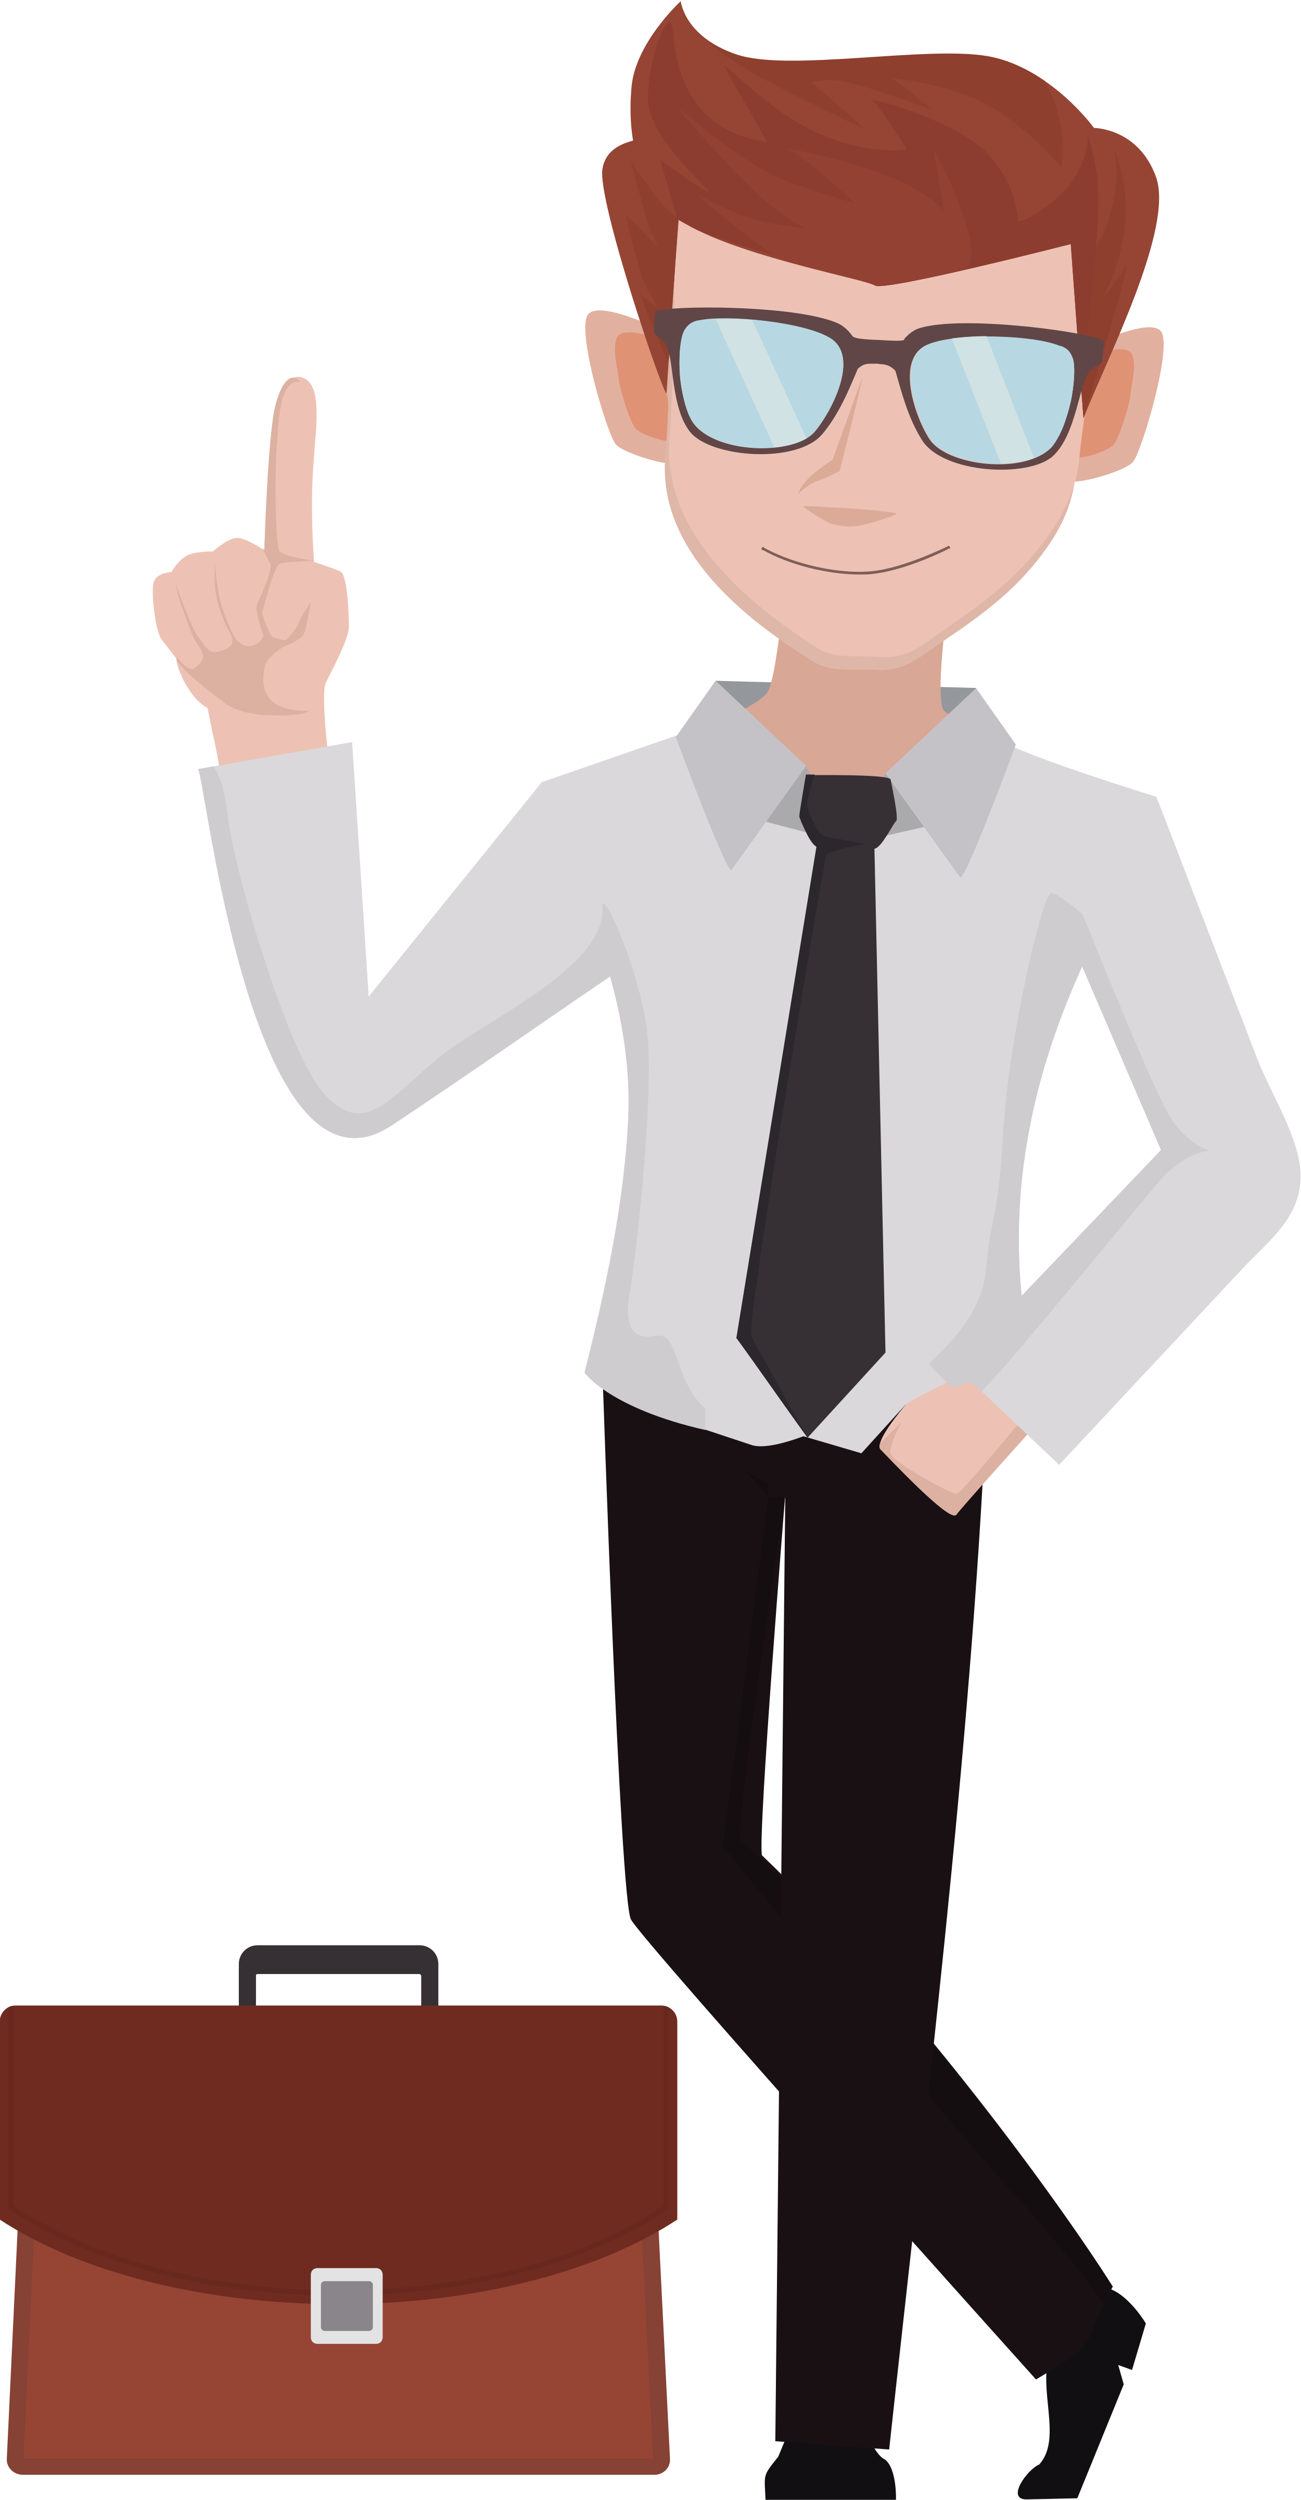
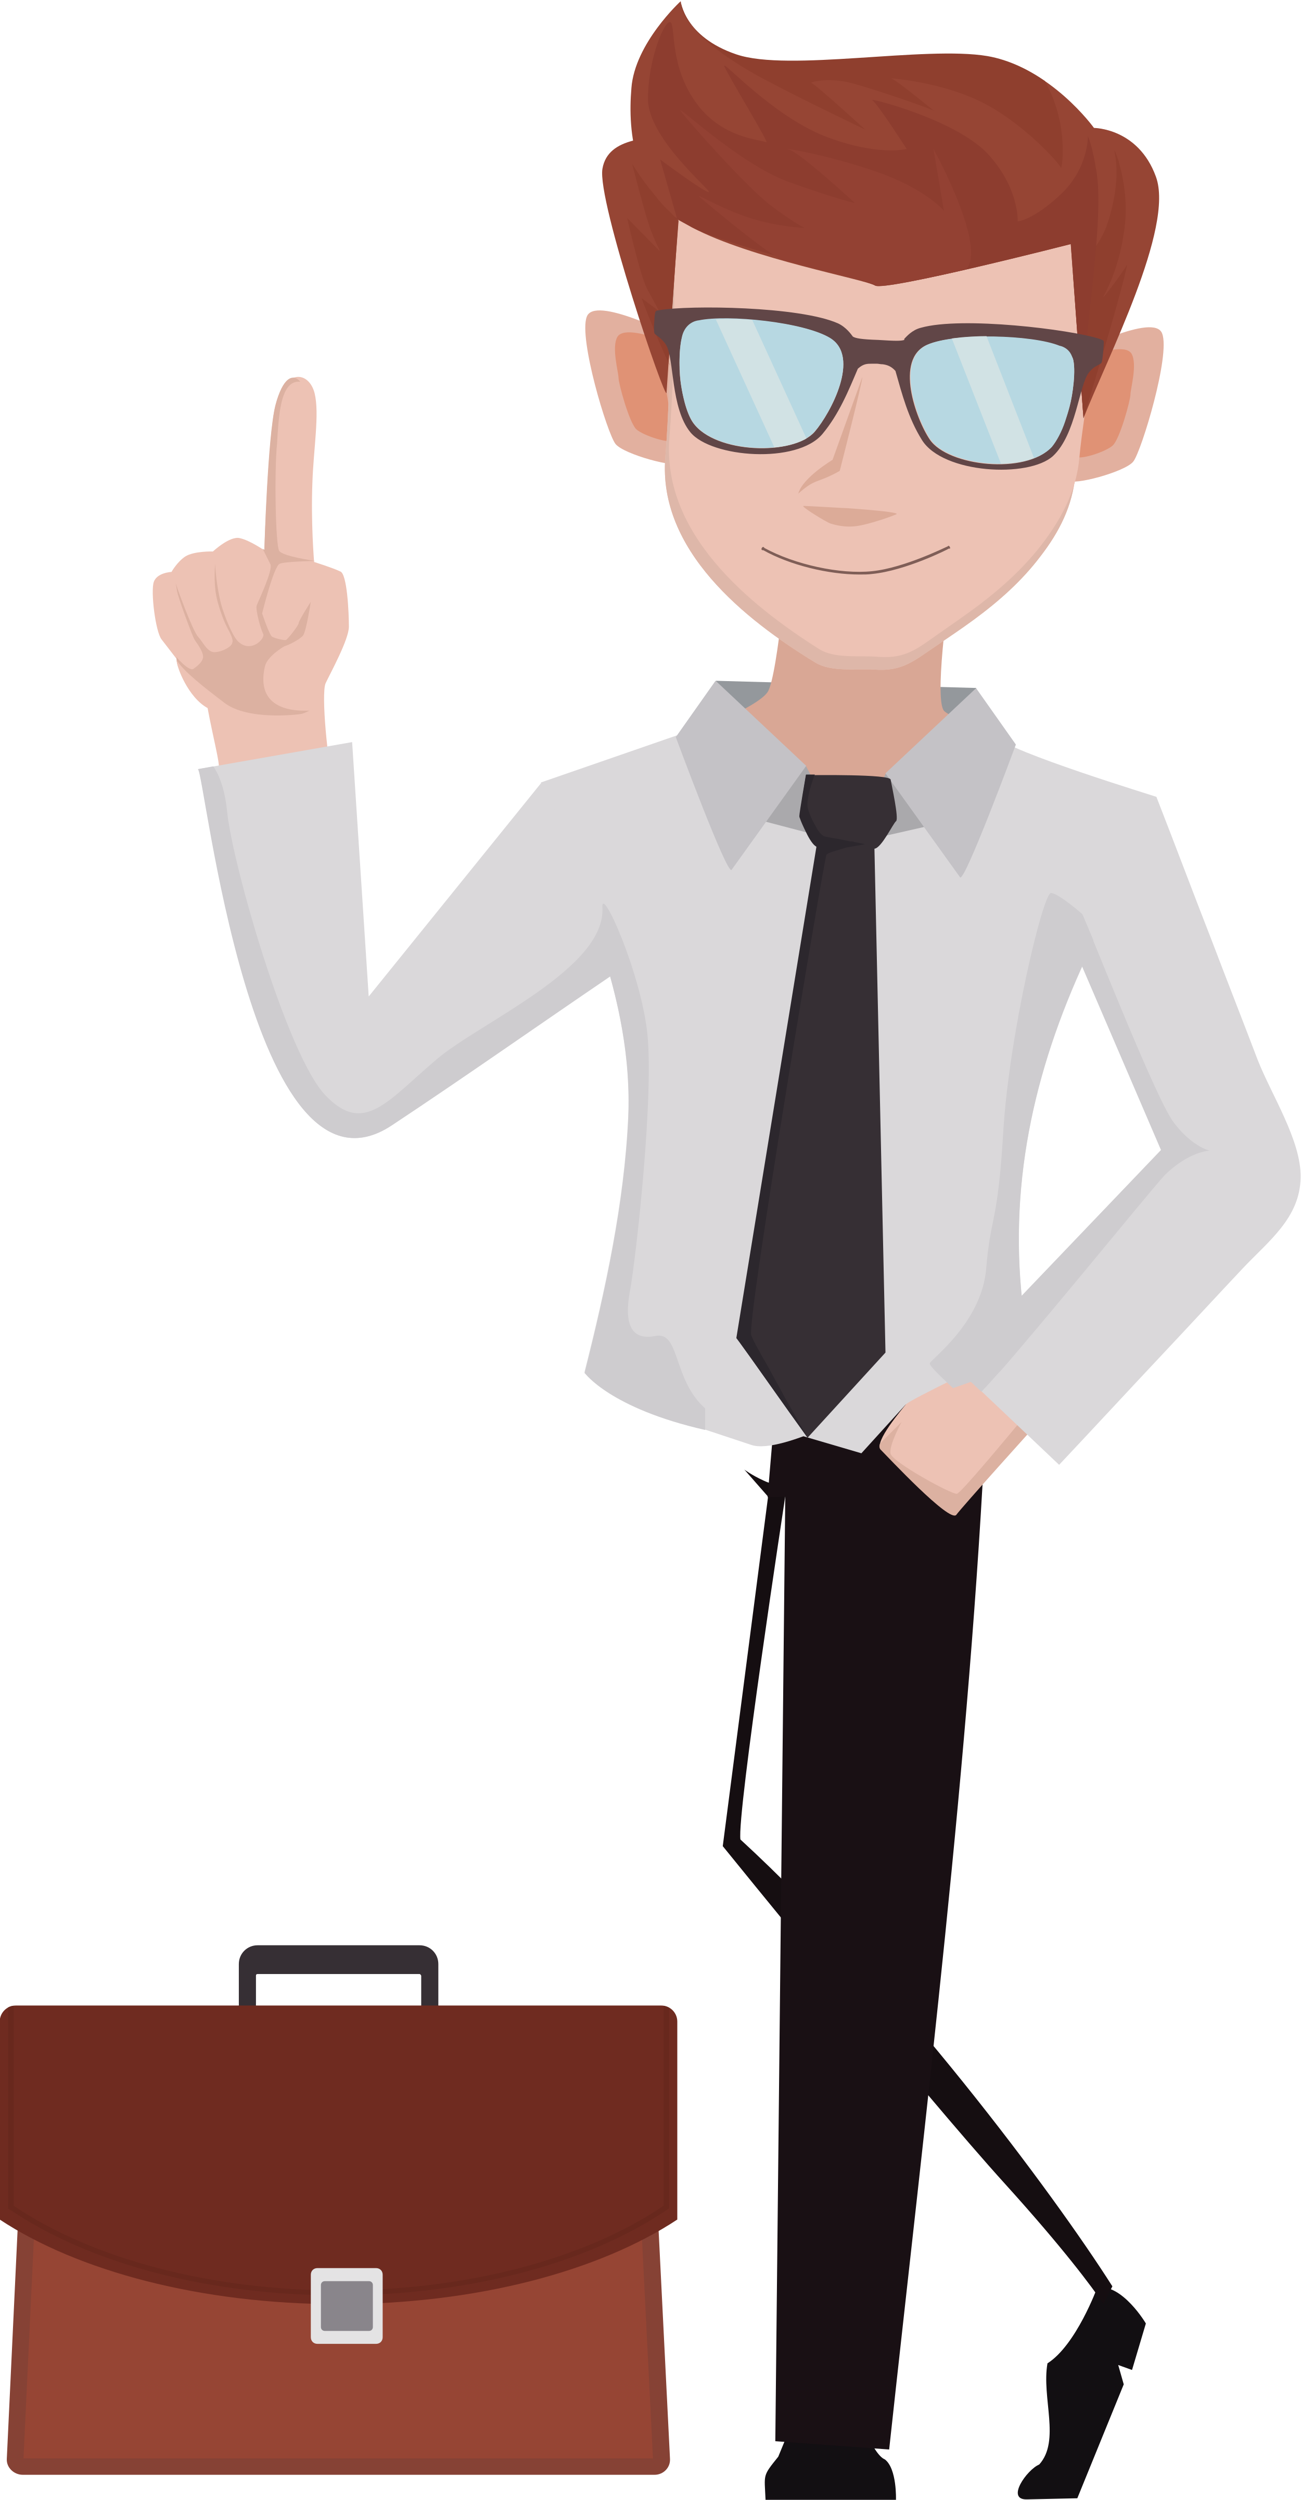
<svg xmlns="http://www.w3.org/2000/svg" version="1.1" id="svg2" xml:space="preserve" width="313.8" height="602.6" viewBox="0 0 313.8 602.6">
  <defs id="defs6">
    <clipPath clipPathUnits="userSpaceOnUse" id="clipPath18">
      <path d="M0 800H800V0H0Z" id="path16" />
    </clipPath>
    <clipPath clipPathUnits="userSpaceOnUse" id="clipPath214">
      <path d="m475.1 497.4c-5.9-2.6-1.9-13.4 0.5-17.1v0c3.2-4.8 17.3-6.4 22-1.4v0c1 1 1.8 2.8 2.4 4.5v0c0.4 1 0.6 1.9 0.8 2.7v0c0.6 2.2 1.2 6.7 0.6 8.8v0c-0.1 0.3-0.2 0.5-0.3 0.7v0c-0.8 1.4-2.1 1.6-2.1 1.6v0c-2.6 1.1-7.8 1.7-12.8 1.7v0c-4.4 0-8.7-0.5-11.1-1.5" id="path212" />
    </clipPath>
    <clipPath clipPathUnits="userSpaceOnUse" id="clipPath226">
      <path d="m433.8 501.6c0 0-1.8 0-2.7-2v0c-0.2-0.3-0.3-0.8-0.4-1.3v0c-0.5-2.2-0.4-5.6-0.2-7.5v0c0.1-1 0.3-2.2 0.6-3.4v0c0.4-1.6 0.9-3.2 1.7-4.2v0c3.9-5.6 18.1-5.9 22-1.6v0c3 3.4 8.3 13.5 2.8 16.9v0c-3.5 2.2-12.2 3.5-18.4 3.5v0c-2.1 0-4-0.2-5.3-0.5" id="path224" />
    </clipPath>
    <clipPath clipPathUnits="userSpaceOnUse" id="clipPath238">
      <path d="m310.1 197c-1.6 0-2.9-1.3-2.9-2.9v0-35.8c14.1-9.3 36.3-15.3 61.3-15.3v0c25 0 47.2 6 61.3 15.3v0 35.8c0 1.6-1.3 2.9-2.9 2.9v0z" id="path236" />
    </clipPath>
    <clipPath clipPathUnits="userSpaceOnUse" id="clipPath250">
      <path d="M0 800H800V0H0Z" id="path248" />
    </clipPath>
  </defs>
  <g id="g10" transform="matrix(1.333,0,0,-1.333,-409.637,746.055)">
    <g id="g12">
      <g id="g14" clip-path="url(#clipPath18)">
        <g id="g20" transform="translate(505.839,146.014)">
          <path d="m0 0c0 0-3.8-10.4-9-13.7-1.1-6.2 2.4-14-1.5-18.3-2.2-0.9-6.2-6.5-2.1-6.3l9 0.2 8.4 20.6-1 3.5 2.5-0.9 2.5 8.4C8.9-6.6 4.5 0.8 0 0" id="path22" fill="#120f12" />
        </g>
        <g id="g24" transform="translate(416.361,310.498)">
-           <path d="m0 0c0 0 3.1-93.9 5.1-97.9 2-3.9 73.3-83.2 73.3-83.2 12.4 7.4 7.6 5.4 13.9 16.8-10.6 16.7-37 52.6-63.5 78-0.7 4.4 4.2 64.8 4.2 64.8L34 1.5 21.2 5Z" id="path26" fill="#191014" />
-         </g>
+           </g>
        <g id="g28" transform="translate(506.984,143.04)">
          <path d="m0 0c0.4 0.9 1 2 1.6 3.2-10.6 16.7-38.9 54.7-67.3 80.8-0.7 4.4 8.1 62 8.1 62l0.1 2c0 0-1.9-0.1-4 0.9-2.2 1-3.5 2-3.5 2l4.3-4.9-8.2-63.2c0 0 36.2-44.7 51.1-61.1C-7.3 10.1-2.1 3.1 0 0" id="path30" fill="#150e11" />
        </g>
        <g id="g32" transform="translate(451.626,123.935)">
          <path d="m0 0-3.5-8.5c-2.9-3.6-2.5-3.1-2.3-7.8l23.6 0c0 0 0.2 5.6-2 7.3-2.3 0.9-5.2 9.2-5.2 9.2z" id="path34" fill="#120f12" />
        </g>
        <g id="g36" transform="translate(468.193,116.735)">
          <path d="m0 0-20.6 1.5 1.8 170.8-3.2-0.1 2 23.6 2.5-1.4 7.6 3.6 27.4-11.9C14.7 126.2 6.5 59.9 0 0" id="path38" fill="#191014" />
        </g>
        <g id="g40" transform="translate(466.697,306.977)">
          <path d="m0 0c-0.8-1-17.9-10.4-23.4-8.6l-18.7 6.2c-6.2 2-11.6 6.9-11.6 6.9 0 0 23.6 6.9 24.5 6.7C-28.1 11 0 0 0 0" id="path42" fill="#dad8da" />
        </g>
        <g id="g44" transform="translate(487.769,426.381)">
          <path d="M0 0C1.7-2.5 28.6-10.7 28.8-10.8 28.2-10.6 17.2-37.5 16-40.1 6.5-60.5 1.8-81.6 4.8-104.4c0.4-2.8 0.9-5.6 1.4-8.3l-22.8-8-8-8.8-50.1 14.7c3.8 15 7.2 30.7 7.9 46.1 0.9 21.4-8.6 40.9-15.8 60.5L-48.5 3.6-3.2 1.4Z" id="path46" fill="#dad8da" />
        </g>
        <g id="g48" transform="translate(489.791,314.903)">
          <path d="m0 0c-1.6-0.5-18-8.4-18.6-9.2-0.6-0.8-5.8-6.8-4.5-8.1 1.3-1.3 12.5-13.3 13.6-11.8 1.1 1.5 14.1 15.9 14.1 15.9z" id="path50" fill="#edc2b4" />
        </g>
        <g id="g52" transform="translate(466.642,297.55)">
          <path d="M0 0C-0.2 0.2-0.3 0.6-0.1 1.1L3.8 5c0 0-2.3-4.2-2-5.7 0.2-1.5 11-7.4 12-7.3 0.7 0.1 8.6 9.6 13 14.9l1-2.8c0 0-13-14.4-14.1-15.9C12.5-13.3 1.3-1.3 0 0" id="path54" fill="#dcb1a1" />
        </g>
        <g id="g56" transform="translate(494.548,404.891)">
          <path d="m0 0 22 10.7c3.4-8.7 6.7-17.5 10.1-26.2 2.7-7.1 5.5-14.2 8.2-21.3 2.5-6.4 7.9-14.6 7.8-21.3-0.1-7.4-5.9-11.6-10.5-16.5-4.8-5.1-9.6-10.3-14.4-15.4-6.3-6.7-12.5-13.4-18.8-20.1l-18.9 17.9 37.4 39.1z" id="path58" fill="#dad8da" />
        </g>
        <g id="g60" transform="translate(499.595,494.955)">
          <path d="M0 0C2.6 1.1 16.6 8.3 18 4.4 19.5 0.5 14.3-16.7 12.8-18.7 11.4-20.6 1.6-23.2 1.1-22.1 0.6-20.9 0 0 0 0" id="path62" fill="#e2b09f" />
        </g>
        <g id="g64" transform="translate(504.949,495.522)">
          <path d="m0 0c1.1 0.3 6 2 7.1 0.2 1.1-1.9-0.2-6.4-0.2-7.4 0-1-1.9-8-3.2-9.2-1.3-1.2-6.4-2.8-6.7-1.9C-3.3-17.4 0 0 0 0" id="path66" fill="#e09275" />
        </g>
        <g id="g68" transform="translate(431.476,498.001)">
          <path d="m0 0c-2.6 1.1-16.6 8.3-18 4.4-1.5-3.9 3.7-21.1 5.2-23 1.5-1.9 11.2-4.5 11.7-3.4C-0.6-20.9 0 0 0 0" id="path70" fill="#e2b09f" />
        </g>
        <g id="g72" transform="translate(426.121,498.569)">
          <path d="m0 0c-1.1 0.3-6 2-7.1 0.2-1.1-1.9 0.2-6.4 0.2-7.4 0-1 1.9-8 3.2-9.3 1.3-1.2 6.4-2.8 6.7-1.9C3.3-17.4 0 0 0 0" id="path74" fill="#e09275" />
        </g>
        <g id="g76" transform="translate(442.15,423.773)">
          <path d="m0 0c-0.1 0.4-5.4 6-5.3 6.2 0.1 0.2 0 6.6 0 6.6L41.8 11.5 40.8 1.3Z" id="path78" fill="#94989c" />
        </g>
        <g id="g80" transform="translate(479.706,456.848)">
          <path d="m0 0c-1-6.2-3.4-24.2-1.5-25.8 1.9-1.6 12.8-6 12.8-6 0 0-24.6-17.2-29.5-17.8-4.9-0.6-29.9 19.5-29.9 19.5 0 0 12.7 4.9 14.6 7.8 1.9 2.9 3.9 27.3 3.9 27.3z" id="path82" fill="#d9a795" />
        </g>
        <g id="g84" transform="translate(428.683,525.3)">
          <path d="m0 0c-0.3-16 0.3-32.4-1-48.4-1.3-16.7 14.3-29.2 27.1-37 2.9-1.8 7.3-1.1 10.7-1.3 5.1-0.4 7.2 1.6 11.1 4.2 2.3 1.6 4.6 3.1 6.9 4.8 4.5 3.3 8.7 7 12.1 11.5 3.4 4.4 5.8 9.1 6.3 14.7 0.4 4.3 1.2 8.6 1.7 12.8l2.5 35.9z" id="path86" fill="#edc2b4" />
        </g>
        <g id="g88" transform="translate(428.683,525.3)">
          <path d="m0 0c-0.3-16 0.3-32.4-1-48.4-1.3-16.7 14.3-29.2 27.1-37 2.9-1.8 7.3-1.1 10.7-1.3 5.1-0.4 7.2 1.6 11.1 4.2 2.3 1.6 4.6 3.1 6.9 4.8 4.5 3.3 8.7 7 12.1 11.5 3.4 4.4 5.8 9.1 6.3 14.7 0.4 4.3 1.2 8.6 1.7 12.8l2.5 35.9z" id="path90" fill="#deb7a9" />
        </g>
        <g id="g92" transform="translate(429.421,530.105)">
          <path d="m0 0c-0.3-16.5 0.3-33.3-1-49.7-1.3-17.2 14.3-30 27.1-38.1 2.9-1.8 7.3-1.1 10.7-1.4 5.1-0.4 7.2 1.6 11.1 4.3 2.3 1.6 4.6 3.2 6.9 4.9 4.5 3.4 8.7 7.2 12.1 11.8 3.4 4.6 5.8 9.4 6.3 15.1 0.4 4.4 1.2 8.8 1.7 13.2l2.5 36.9z" id="path94" fill="#edc2b4" />
        </g>
        <g id="g96" transform="translate(431.113,535.362)">
          <path d="m0 0c-6-0.6-13.8-0.3-14.8-6.2-1-5.8 11.5-42.4 11.6-40.5C-3.1-44.7 0 0 0 0" id="path98" fill="#964534" />
        </g>
        <g id="g100" transform="translate(428.285,494.161)">
-           <path d="m0 0c0.4 6.3 1.1 16.8 1.8 25.6l-0.3 0.7c0 0-2.5 2.5-4.6 5-2.1 2.5-3.8 5.3-3.8 5.3 0 0 1.9-7.5 3-10.9 1.1-3.4 2.5-5.4 1.8-4.7-0.7 0.7-5.7 5.8-5.7 5.8 0 0 2.3-10.3 3.6-12.8 1.3-2.4 2.3-4.2 2.1-4-0.2 0.2-3.1 2.3-3.1 2.3 0 0 2.9-7.7 5.2-12.3" id="path102" fill="#8f3f2e" />
+           <path d="m0 0c0.4 6.3 1.1 16.8 1.8 25.6c0 0-2.5 2.5-4.6 5-2.1 2.5-3.8 5.3-3.8 5.3 0 0 1.9-7.5 3-10.9 1.1-3.4 2.5-5.4 1.8-4.7-0.7 0.7-5.7 5.8-5.7 5.8 0 0 2.3-10.3 3.6-12.8 1.3-2.4 2.3-4.2 2.1-4-0.2 0.2-3.1 2.3-3.1 2.3 0 0 2.9-7.7 5.2-12.3" id="path102" fill="#8f3f2e" />
        </g>
        <g id="g104" transform="translate(503.354,484.047)">
          <path d="m0 0-2.3 31.5c0 0-33.6-8.6-35.4-7.5-1.8 1.1-22.6 4.9-33.1 10.5-10.5 5.7-11.7 17-11 25.2 0.6 8.1 8.9 15.7 8.9 15.7 0 0 0.6-6.5 10.1-9.7 9.4-3.2 34.1 1.6 45.4-0.3C-6 63.5 1.9 52.5 1.9 52.5c0 0 8 0 11.2-8.8C16.5 34.5 4.2 10.7 0 0" id="path106" fill="#964534" />
        </g>
        <g id="g108" transform="translate(503.354,484.047)">
          <path d="m0 0-1.9 26.4c2.6 2.4 5.2 5.5 6.3 9 2.6 8 1.2 12.5 1.2 13 0 0.5 2.7-6.2 1.9-13.4C6.7 27.7 4.2 23.1 3.6 22 3 20.9 7.6 27 7.8 27.7 8.1 28.3 7.5 25.7 5.8 19.6 4.1 13.5 0 0 0 0" id="path110" fill="#8f3f2e" />
        </g>
        <g id="g112" transform="translate(430.465,559.541)">
          <path d="m0 0c0 0 0.6-6.5 10.1-9.7 9.4-3.2 34.1 1.6 45.4-0.3 4-0.7 7.5-2.5 10.4-4.5 0.4-0.7 0.7-1.4 1.1-2.2 3.2-7.4 1.9-14.1 1.8-13.5-0.1 0.6-7 8.4-14.8 12.1-7.8 3.7-16.7 4.1-16 4.1 0.7 0 8.4-6.4 8-6-0.4 0.4-11.1 4.1-15.4 5.2-4.3 1-7.5 0-6.9-0.1 0.6-0.1 9.7-8.4 9.7-8.4 0 0-12.3 5.9-17.3 8.6C13.5-13.4 0.1-6.3 0 0" id="path114" fill="#8f3f2e" />
        </g>
        <g id="g116" transform="translate(503.354,484.047)">
          <path d="m0 0-2.3 31.5c0 0-33.6-8.6-35.4-7.5-1.8 1.1-27.5 7.5-33.1 10.5-5.6 3-2.2 1.4-2.8 1.8l-3 10.5c0 0 7.9-5.9 8.8-5.9 0.8 0-11.1 9.7-11 16.9 0 7.2 3.1 14.5 4.1 13.8 0.9-0.8-0.2-7.8 4.5-14.4 4.7-6.7 12-6.8 12.8-7.3 0.8-0.5-7.3 12.7-7.6 13.8-0.3 1.1 8.6-8.9 18.2-12.7 9.6-3.7 14.8-2.3 14.8-2.3 0 0-5.2 8.1-6.2 8.8-1 0.6 14.9-3.4 20.8-9.6 5.8-6.2 5.5-12.3 5.5-12.3 0 0 2.8 0.2 7.8 4.9 5 4.7 4.9 10.5 4.9 10.5 0 0 0.8-1.5 1.6-6.7C3.9 34.1-0.8 11.3 0 0" id="path118" fill="#8d3d2f" />
        </g>
        <g id="g120" transform="translate(482.106,510.959)">
          <path d="m0 0c-6.5-1.5-12.8-2.8-15.3-2.9-0.6 0-1 0.1-1.1 0.1-0.6 0.4-3.2 1-6.8 1.9l0 0 0 0 0 0 0 0c-0.8 0.2-7.7 2-9.9 2.6l0 0c-2.3 0.6-13.8 10.3-15 11.3-1.2 1.1 2.7-1.5 8.1-3.4 5.4-1.9 10.8-2.1 10.8-2.1 0 0-2.1 1-6.3 4.2-4.2 3.2-14.8 15.1-16.1 16.9-1.3 1.8 10.4-9.4 19.3-12.7 8.9-3.2 12.2-3.9 12.2-3.9 0 0-10.1 9.3-12 9.7-1.9 0.5 7.3-1 16.1-4.1 8.8-3.1 12-7 12-7L-5.9 21.8C-5.9 21.8 3.9 4.1 0 0" id="path122" fill="#934133" />
        </g>
        <g id="g124" transform="translate(501.428,494.91)">
          <path d="m0 0c0.6-2 0-6.6-0.6-8.8-0.6-2.2-1.8-5.6-3.3-7.3-4.6-5-18.7-3.5-22 1.4-2.5 3.7-6.4 14.5-0.5 17.1 5 2.2 19 1.8 23.9-0.2 0 0 1.8-0.3 2.5-2.3m-67.6 6.7c5.1 1.3 19-0.1 23.7-3 5.5-3.4 0.1-13.5-2.8-16.9-3.8-4.4-18-4-22 1.6-1.3 1.8-2 5.4-2.3 7.6-0.3 2.3-0.3 6.8 0.6 8.8 0.9 1.9 2.7 2 2.7 2m37.2-3.4c-0.6-0.2-1.6-0.2-4.7 0-3.1 0.1-4.1 0.3-4.6 0.6-0.3 0.4-1.2 1.7-2.7 2.4-7 3.1-26.9 3.3-32.2 2.4-0.7-0.1-0.8-0.1-0.9-0.6-0.1-0.5-0.3-3.2-0.1-3.6 0.2-0.4 1.2-0.7 2.1-2.1 1.5-2.5 0.8-11.4 4.4-15.8 3.8-4.6 19.3-5.8 23.9-0.3 3 3.6 4.7 7.8 6.4 11.8 1 0.9 1.7 0.9 2.5 0.9 0.4 0 0.8 0 1 0 0.2 0 0.6-0.1 1-0.1 0.7-0.1 1.5-0.3 2.3-1.2 1.2-4.2 2.3-8.5 4.8-12.5 3.8-6.1 19.3-6.9 23.7-2.9 4.2 3.9 4.7 12.8 6.5 15.1 1 1.3 2.1 1.4 2.3 1.8 0.2 0.4 0.4 3.1 0.4 3.6 0 0.5-0.1 0.4-0.8 0.7-5.2 1.7-24.9 4.1-32.3 2-1.6-0.4-2.6-1.6-3-2" id="path126" fill="#614647" />
        </g>
        <g id="g128" transform="translate(475.635,480.257)">
          <path d="m0 0c-2.5 3.7-6.4 14.5-0.5 17.1 5 2.2 19 1.8 23.9-0.2 0 0 1.4-0.2 2.1-1.6 0.1-0.2 0.2-0.5 0.3-0.7C26.4 12.6 25.8 8.1 25.2 5.9 25 5.1 24.7 4.1 24.4 3.2 23.8 1.4 22.9-0.3 22-1.4 17.3-6.4 3.2-4.8 0 0" id="path130" fill="#b7d8e2" />
        </g>
        <g id="g132" transform="translate(457.532,498.551)">
          <path d="m0 0c5.5-3.4 0.1-13.5-2.8-16.9-3.8-4.4-18-4-22 1.6-0.7 1-1.3 2.6-1.7 4.3-0.3 1.2-0.5 2.4-0.6 3.4-0.2 1.9-0.3 5.3 0.2 7.5 0.1 0.5 0.2 0.9 0.4 1.3 0.9 1.9 2.7 2 2.7 2C-18.6 4.3-4.7 2.9 0 0" id="path134" fill="#b7d8e2" />
        </g>
        <g id="g136" transform="translate(443.831,419.67)">
          <path d="M0 0C1.3 0.3 9.3 1.5 9.3 1.5L16.6-12.4 0.2-8.1Z" id="path138" fill="#aaa9ac" />
        </g>
        <g id="g140" transform="translate(476.677,415.402)">
          <path d="M0 0C-1.5 1.3-9.1 4.4-9.1 4.4L-15.1-8.2 1.2-4.5Z" id="path142" fill="#aaa9ac" />
        </g>
        <g id="g144" transform="translate(483.922,435.24)">
          <path d="M0 0-16.4-15.4-2.9-34.2c0.8-1.1 10.1 24 10.1 24z" id="path146" fill="#c4c2c6" />
        </g>
        <g id="g148" transform="translate(436.783,436.589)">
          <path d="M0 0 16.4-15.4 2.9-34.2c-0.8-1.1-10.1 24-10.1 24z" id="path150" fill="#c4c2c6" />
        </g>
        <g id="g152" transform="translate(364.136,458.058)">
          <path d="m0 0c0 0.2-0.6 7-0.3 14.5 0.2 5.9 1.3 12.3 0.4 16-1 4-5.4 4.6-7.1-2.2C-8.3 22.9-9 2.1-9 2.1c0 0-2.6 1.8-4.4 2.2-1.8 0.5-4.9-2.4-4.9-2.4 0 0-3.4 0.1-5-0.9-1.5-1-2.5-2.8-2.5-2.8 0 0-2.6-0.1-3.2-1.8-0.6-1.7 0.3-9 1.4-10.4 1-1.3 2.7-3.5 2.7-3.5 0.2-4.3 6.8-7.3 6.8-7.3l2.7-11.9c0 0 19.4-3.3 18.7-1.9-0.7 1.4-2.1 14.8-1.2 16.7 0.9 1.9 4.2 7.9 4.2 10.2 0 2.4-0.3 9.7-1.6 10C3.5-1.1 0 0 0 0" id="path154" fill="#edc2b4" />
        </g>
        <g id="g156" transform="translate(361.635,490.649)">
          <path d="m0 0c-1.3 1.6-3.2 0.8-4.5-4.3-1.4-5.4-2-26.1-2-26.1 0 0-0.1 0.1-0.3 0.2 0 0 0.9-1.8 1.4-2.8 0.5-1.1-2.3-6.9-2.5-7.5-0.2-0.7 0.7-4.2 1.2-5.1 0.4-0.9-2.4-3.7-4.7-1.2-0.9 1-2.2 4.1-2.9 6.5-1 3.9-1.1 7.4-1.1 7.4 0 0-0.3-3.3 0.2-5.8 0.2-1.2 1.1-4.1 2-5.8 1.1-2 1-2.4 0.9-2.7-0.1-0.7-1.7-1.6-3.1-1.7-1.4-0.1-2.1 1.7-3.1 2.8-1 1.1-4 9.3-4.1 9.9-0.1 0.5 0.1-0.3 0.3-1.6 0.2-1.3 2.8-8.2 3.1-8.7 0.1-0.3 1.4-1.8 1.6-3 0.2-1.1-1.3-2.1-1.7-2.4-0.8-0.6-3.1 2.1-3.1 2.1 0.2-4.3 5.1-7 5.1-7l3.2-11.7c0 0 2-2.3 4-2.5l1.7 2c0.3 0.4-1.2 7.4-1.2 7.4 1.3 2 6.9-0.2 11.2 2.1 0.3 0.2-10.1-1.3-8 8 0.4 1.8 3.2 3.5 3.6 3.7 0.5 0.1 2.6 1.1 3.3 1.9 0.6 0.8 1.4 6.1 1.4 6.1 0 0-2.2-3.4-2.2-3.9-0.1-0.5-2-2.9-2.3-3-0.3-0.1-2 0.3-2.5 0.6-0.5 0.3-1.8 4.2-1.8 4.2 0 0 2.1 8.6 3.2 9 1 0.4 6.4 0.5 6.4 0.5 0 0-5.8 0.8-6.5 1.8-0.7 1-0.9 14.6-0.4 19.4C-3.9-6.5-3.7 0.4 0 0" id="path158" fill="#dcb1a1" />
        </g>
        <g id="g160" transform="translate(362.267,430.644)">
          <path d="m0 0c-1-0.2-10-1.3-14.3 1.9-4.2 3.2-7.1 5.5-8.7 7.7 0-1.2 2.1-6.7 5.6-8.6 1-5.4 2.3-10.2 2-10.9-0.6-1.2 16.4 2.4 16.4 3.7C1.1-4.9 0 0 0 0" id="path162" fill="#edc2b4" />
        </g>
        <g id="g164" transform="translate(421.32,385.687)">
          <path d="m0 0c-14.4-9.8-28.6-19.9-43.1-29.5-25.5-16.9-33.8 64.4-35.1 64.4l27.9 4.9 3-46 31.2 38.6z" id="path166" fill="#dad8da" />
        </g>
        <g id="g168" transform="translate(464.528,413.494)">
          <path d="m0 0 1-7.2 2-91.2-14.1-15.4-12.8 18 14.5 88.9z" id="path170" fill="#362f34" />
        </g>
        <g id="g172" transform="translate(453.159,419.509)">
          <path d="m0 0c1.5 0 15.1 0.2 15.3-0.8 0.2-1.1 1.5-7 1-7.5-0.6-0.5-2.6-4.8-3.9-5-1.3-0.2-9.4 0-10.4 0.3-1 0.3-3.1 4.9-3.1 5.5C-1.2-6.9 0 0 0 0" id="path174" fill="#362f34" />
        </g>
        <g id="g176" transform="translate(463.349,491.524)">
          <path d="m0 0c0-1-4.1-17-4.1-17-4.3-2.4-4.2-1.2-7.5-4.1 0.8 2.9 6.2 6.1 6.2 6.1z" id="path178" fill="#dcab98" />
        </g>
        <g id="g180" transform="translate(469.513,466.696)">
          <path d="m0 0c-0.6-0.3-4.5-1.7-6.9-2.1-2.4-0.4-4.3 0.2-5 0.4-0.7 0.2-5.6 3.2-4.9 3.2 0.6 0 7.5-0.4 7.5-0.4C-11.9 1.3 0.9 0.5 0 0" id="path182" fill="#dcab98" />
        </g>
        <g id="g184" transform="translate(462.815,455.791)">
          <path d="M0 0C0.8 0 1.6 0 2.3 0.1 8.4 0.7 16.1 4.6 16.2 4.7 16.7 4.5 16.2 5.5 16 5.1 15.9 5.1 8.2 1.2 2.3 0.6-3.5 0-11.7 1.8-17.2 4.8-17.5 5.4-18.1 4.3-17.4 4.4-12.6 1.7-5.6 0 0 0" id="path186" fill="#7f5e57" />
        </g>
        <g id="g188" transform="translate(440.541,317.718)">
          <path d="m0 0 14.5 88.9c-0.5 0.1-1.3 1.3-1.9 2.6-0.5 1-0.9 1.9-1.1 2.5-0.1 0.2-0.1 0.3-0.1 0.4 0 0.6 1.2 7.5 1.2 7.5 0.2 0 0.5 0 0.9 0 0.2 0 0.5 0 0.7 0-0.1-0.3-0.2-0.5-0.3-0.8-0.6-1.7-1.2-4-1-5.1 0.2-1.1 1-2.7 1.7-3.9 0.5-0.8 1-1.3 1.4-1.4 0 0 0 0 0 0 0.1 0 0.3-0.1 0.5-0.1 0.4-0.1 1-0.2 1.7-0.3 0.5-0.1 1-0.2 1.5-0.3 0.4-0.1 0.9-0.2 1.3-0.2 0.1 0 0.2 0 0.3-0.1 0 0 0 0 0 0 1.2-0.2 2-0.4 2-0.4 0 0-1.7-0.3-3.4-0.6C18.3 88.2 16.6 87.8 16.3 87.4 15.9 86.7 1.8 2.9 2.7 0.5 2.9 0 3.3-0.9 4-2.1c0.4-0.7 0.8-1.5 1.3-2.3 0.7-1.2 1.4-2.6 2.2-4 0.7-1.3 1.4-2.6 2.1-3.8 1.4-2.5 2.6-4.6 3.1-5.4 0.2-0.3 0.2-0.4 0.2-0.4l-0.3 0.4-3.1 4.3-2.2 3.1-4.6 6.5-2.1 2.9z" id="path190" fill="#2c272d" />
        </g>
        <g id="g192" transform="translate(421.736,196.058)">
          <path d="m0 0-106.7 0.2c-1.6 0-2.8-1.3-2.8-2.8l-3.7-78.4c-0.1-1.6 1.3-2.9 2.9-2.9h114.3c1.6 0 2.9 1.3 2.8 2.9L2.9-2.8C2.8-1.3 1.6 0 0 0" id="path194" fill="#864235" />
        </g>
        <g id="g196" transform="translate(421.554,193.02)">
          <path d="m0 0 3.9-77.9h-113.9l3.7 78.1z" id="path198" fill="#964534" />
        </g>
        <g id="g200" transform="translate(353.92,202.715)">
          <path d="m0 0c-0.2 0-0.3-0.1-0.3-0.3v-6.9c0-0.2 0.1-0.3 0.3-0.3h29.3c0.2 0 0.3 0.1 0.3 0.3v6.9C29.5-0.1 29.4 0 29.3 0Zm29.3 5.2c1.9 0 3.4-1.5 3.4-3.4v-9c0-1.9-1.5-3.4-3.4-3.4H0c-1.9 0-3.4 1.5-3.4 3.4V1.8c0 1.9 1.5 3.4 3.4 3.4z" id="path202" fill="#362f34" />
        </g>
        <g id="g204" transform="translate(426.957,197.017)">
          <path d="m0 0h-116.8c-1.6 0-2.9-1.3-2.9-2.9v-35.8c14.1-9.3 36.3-15.3 61.3-15.3 25 0 47.2 6 61.3 15.3V-2.9C2.9-1.3 1.6 0 0 0" id="path206" fill="#6f2b20" />
        </g>
      </g>
    </g>
    <g id="g208">
      <g id="g210" clip-path="url(#clipPath214)">
        <g id="g216" transform="translate(491.676,467.547)">
          <path d="M0 0 5.5 2.2-10.1 42.2-15.7 40Z" id="path218" fill="#d1e2e4" />
        </g>
      </g>
    </g>
    <g id="g220">
      <g id="g222" clip-path="url(#clipPath226)">
        <g id="g228" transform="translate(451.359,470.18)">
          <path d="m0 0 5.4 2.5-17.9 39.1-5.4-2.5z" id="path230" fill="#d1e2e4" />
        </g>
      </g>
    </g>
    <g id="g232">
      <g id="g234" clip-path="url(#clipPath238)">
        <g id="g240" transform="translate(427.369,197.907)">
          <path d="m0 0c0 0.3-0.2 0.5-0.4 0.5h-116.8c-0.2 0-0.4-0.2-0.4-0.5v-37.1c14.4-9.7 35.8-15.3 58.8-15.3 23 0 44.5 5.6 58.8 15.3zm-118.4-37.8-0.2 0.2V0c0 0.8 0.6 1.5 1.4 1.5H-0.4C0.4 1.5 1 0.8 1 0v-37.6l-0.2-0.1c-14.5-9.9-36.2-15.6-59.6-15.6-23.4 0-45.1 5.7-59.6 15.6" id="path242" fill="#68281d" />
        </g>
      </g>
    </g>
    <g id="g244">
      <g id="g246" clip-path="url(#clipPath250)">
        <g id="g252" transform="translate(375.347,149.538)">
          <path d="m0 0h-10.6c-0.7 0-1.2-0.5-1.2-1.2v-11.3c0-0.7 0.5-1.2 1.2-1.2H0c0.7 0 1.2 0.5 1.2 1.2V-1.2C1.2-0.5 0.7 0 0 0" id="path254" fill="#e4e3e4" />
        </g>
        <g id="g256" transform="translate(374.073,147.175)">
          <path d="m0 0h-8c-0.4 0-0.7-0.3-0.7-0.7v-7.6c0-0.4 0.3-0.7 0.7-0.7H0c0.4 0 0.7 0.3 0.7 0.7v7.6C0.7-0.3 0.4 0 0 0" id="path258" fill="#89858b" />
        </g>
        <g id="g260" transform="translate(453.36,299.704)">
          <path d="M0 0 0 0H0Z" id="path262" fill="#cecccf" />
        </g>
        <g id="g264" transform="translate(345.903,421.098)">
          <path d="m0 0c1.1-1.6 2.1-4.2 2.5-8.2 0.9-9.2 10.8-44 17.8-51.3 7-7.3 11.2-1 20.2 6.6 7.8 6.6 30.6 16.4 29.9 27.4-0.2 4.1 6.8-11.4 8.1-22.5 1.3-11.2-2-40.8-3.1-46.8-1.1-5.9 0.1-9.1 4.6-8.2 4.5 0.9 3.1-7.9 9-13.1v-3.9c-17.2 3.9-21.8 10.3-21.8 10.3 3.8 15 7.2 30.7 7.9 46.1 0.4 8.8-1 17.3-3.3 25.6C58.7-46.9 45.6-56.1 32.3-64.9 6.8-81.8-1.6-0.5-2.8-0.5c0 0 1.1 0.2 2.8 0.5" id="path266" fill="#cecccf" />
        </g>
        <g id="g268" transform="translate(479.982,312.609)">
          <path d="M0 0 37.4 39.1 17.4 85.6c1.4 0 5.7-3.8 5.7-3.8 1.5-3.1 13.3-33.4 16.6-37.7 3.3-4.4 6.5-5.1 6.5-5.1 0 0-3.7-0.1-8.1-4.4C34.6 30.8 12.3 3.1 4.9-4.6Z" id="path270" fill="#cecccf" />
        </g>
        <g id="g272" transform="translate(485.747,330.26)">
          <path d="m0 0c0.8 9.7 2.1 7.9 3.1 24.9 1.1 17.7 7.2 43 8.6 43 1.4 0 5.7-3.8 5.7-3.8 0.3-0.6 1-2.4 2-4.7-0.7-1.6-1.2-2.8-1.4-3.3C8.5 35.6 3.8 14.5 6.8-8.2c0.2-1.5 0.4-3 0.7-4.5-1.8-2.2-3.5-4.2-5-5.9l-8.5-3c-2 1.9-4.3 4-4.2 4.5C-9.9-16.3-0.8-9.7 0 0" id="path274" fill="#cecccf" />
        </g>
      </g>
    </g>
  </g>
</svg>